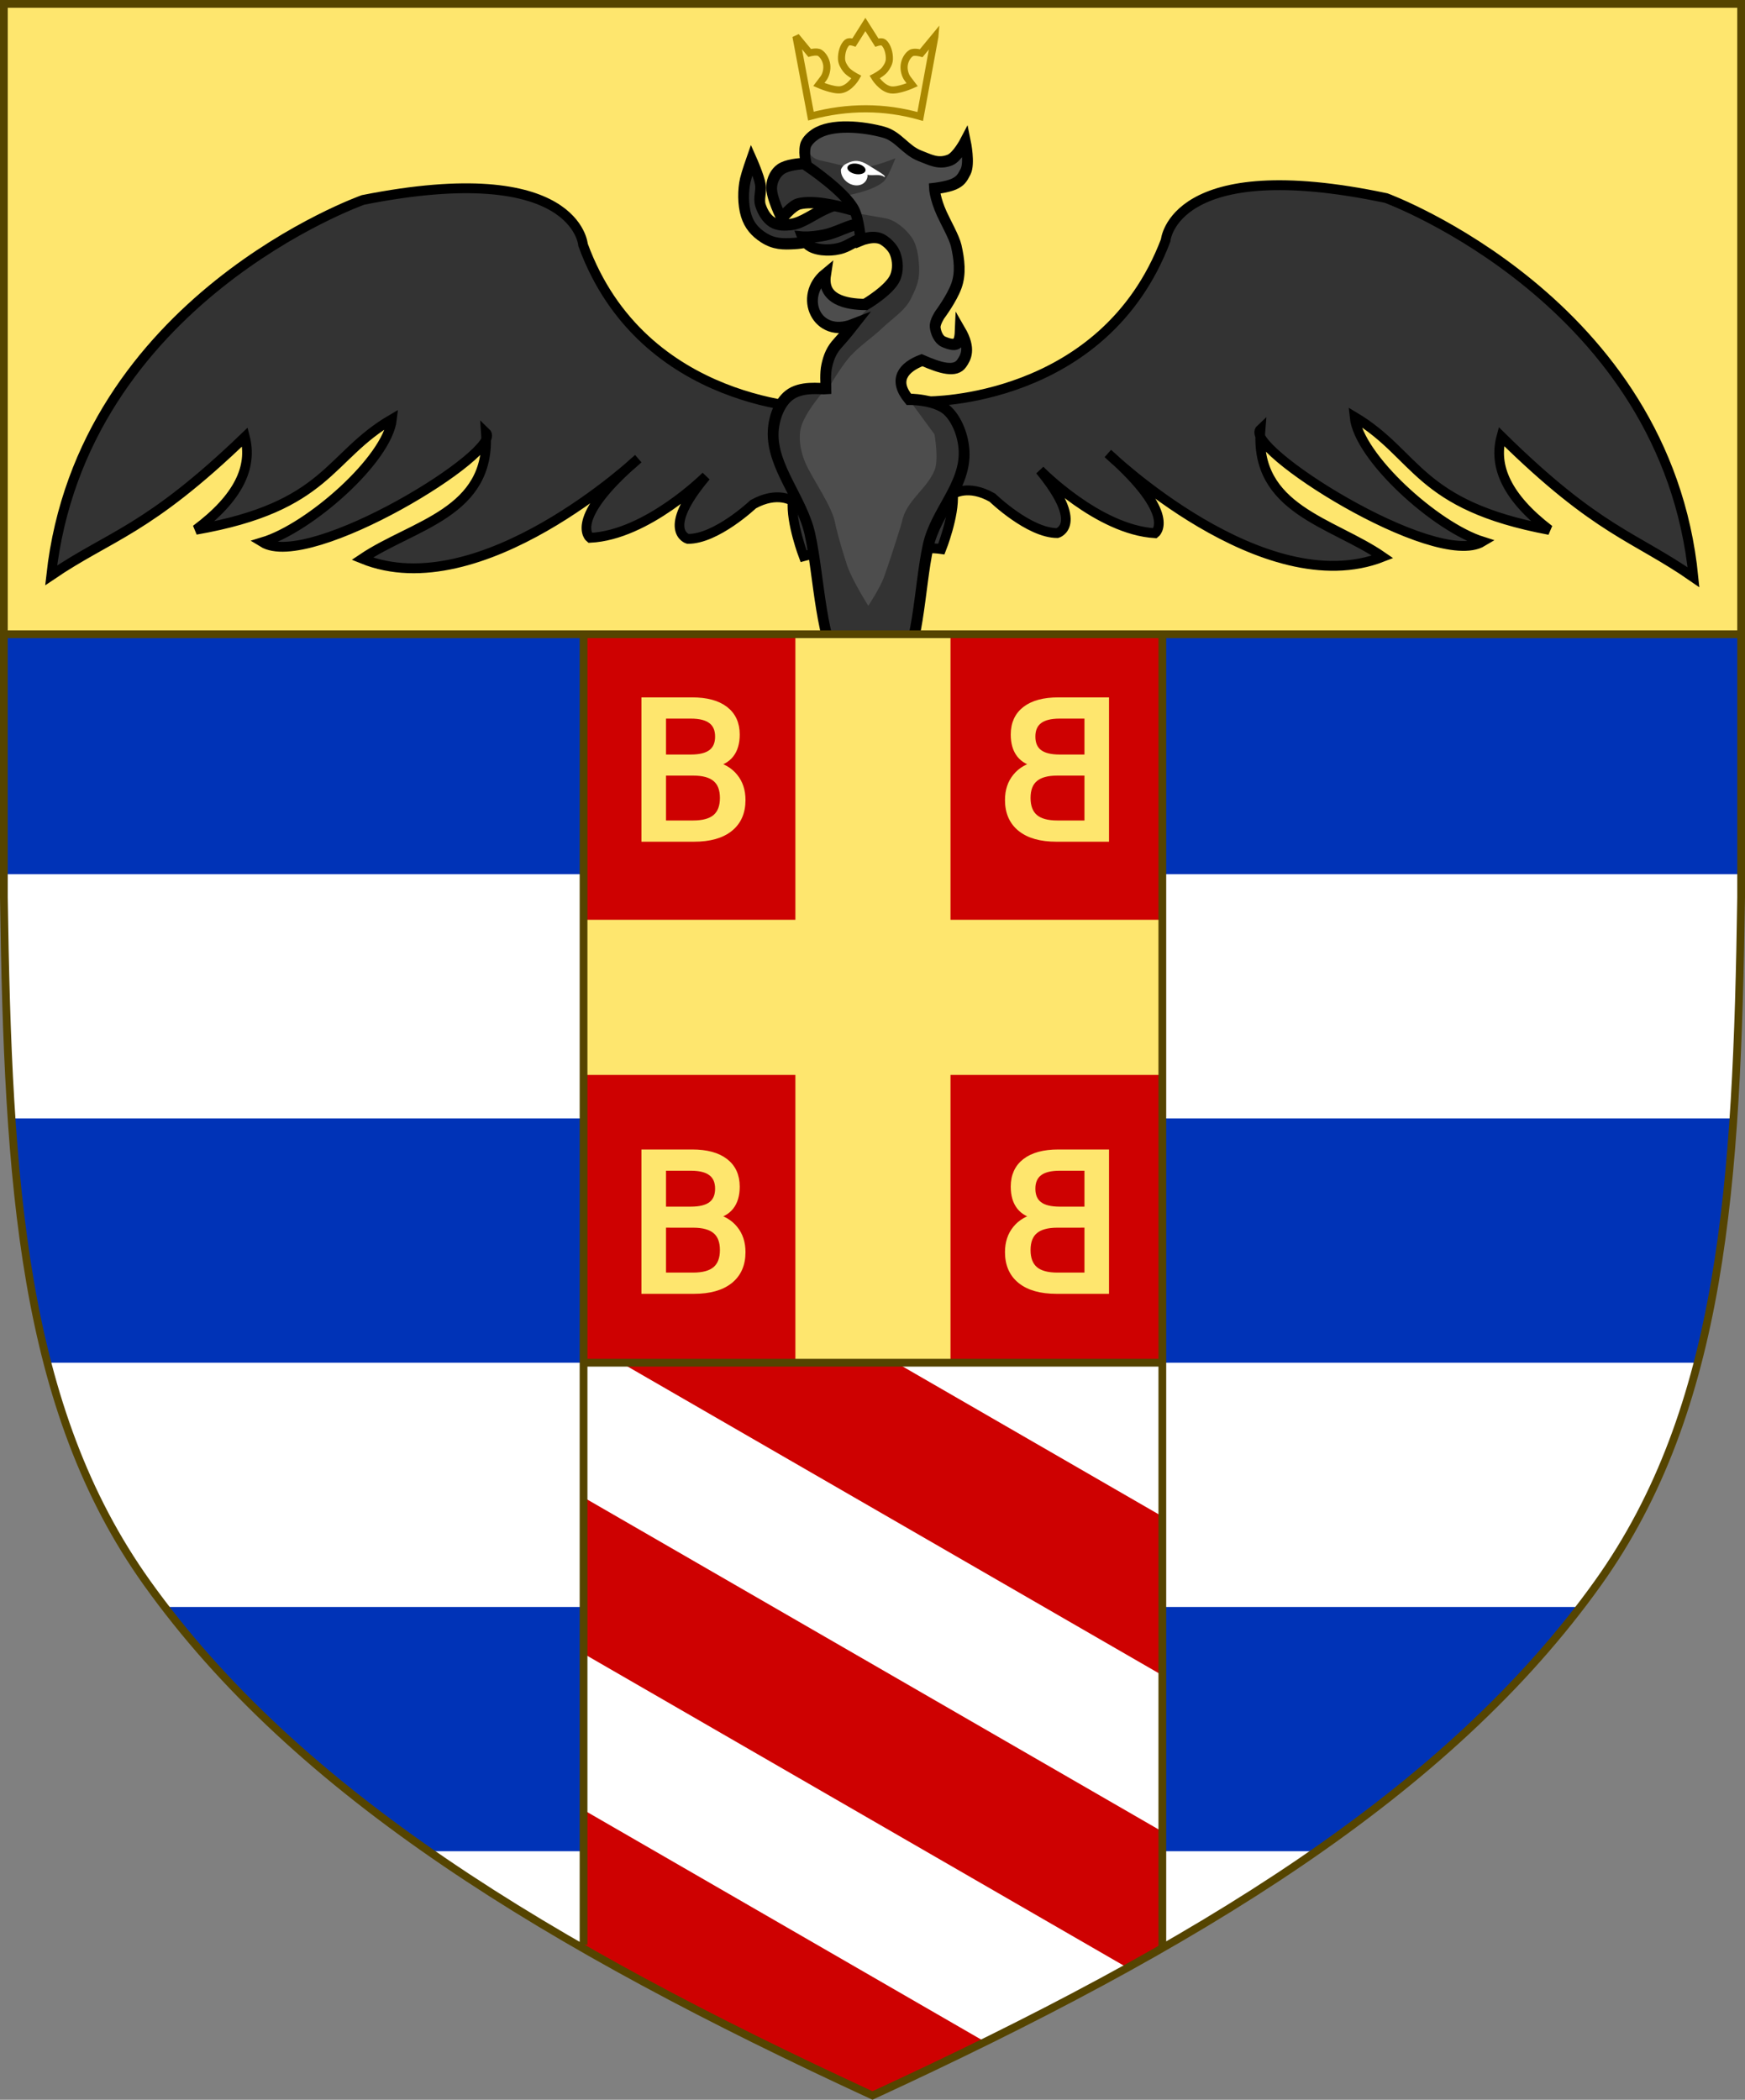
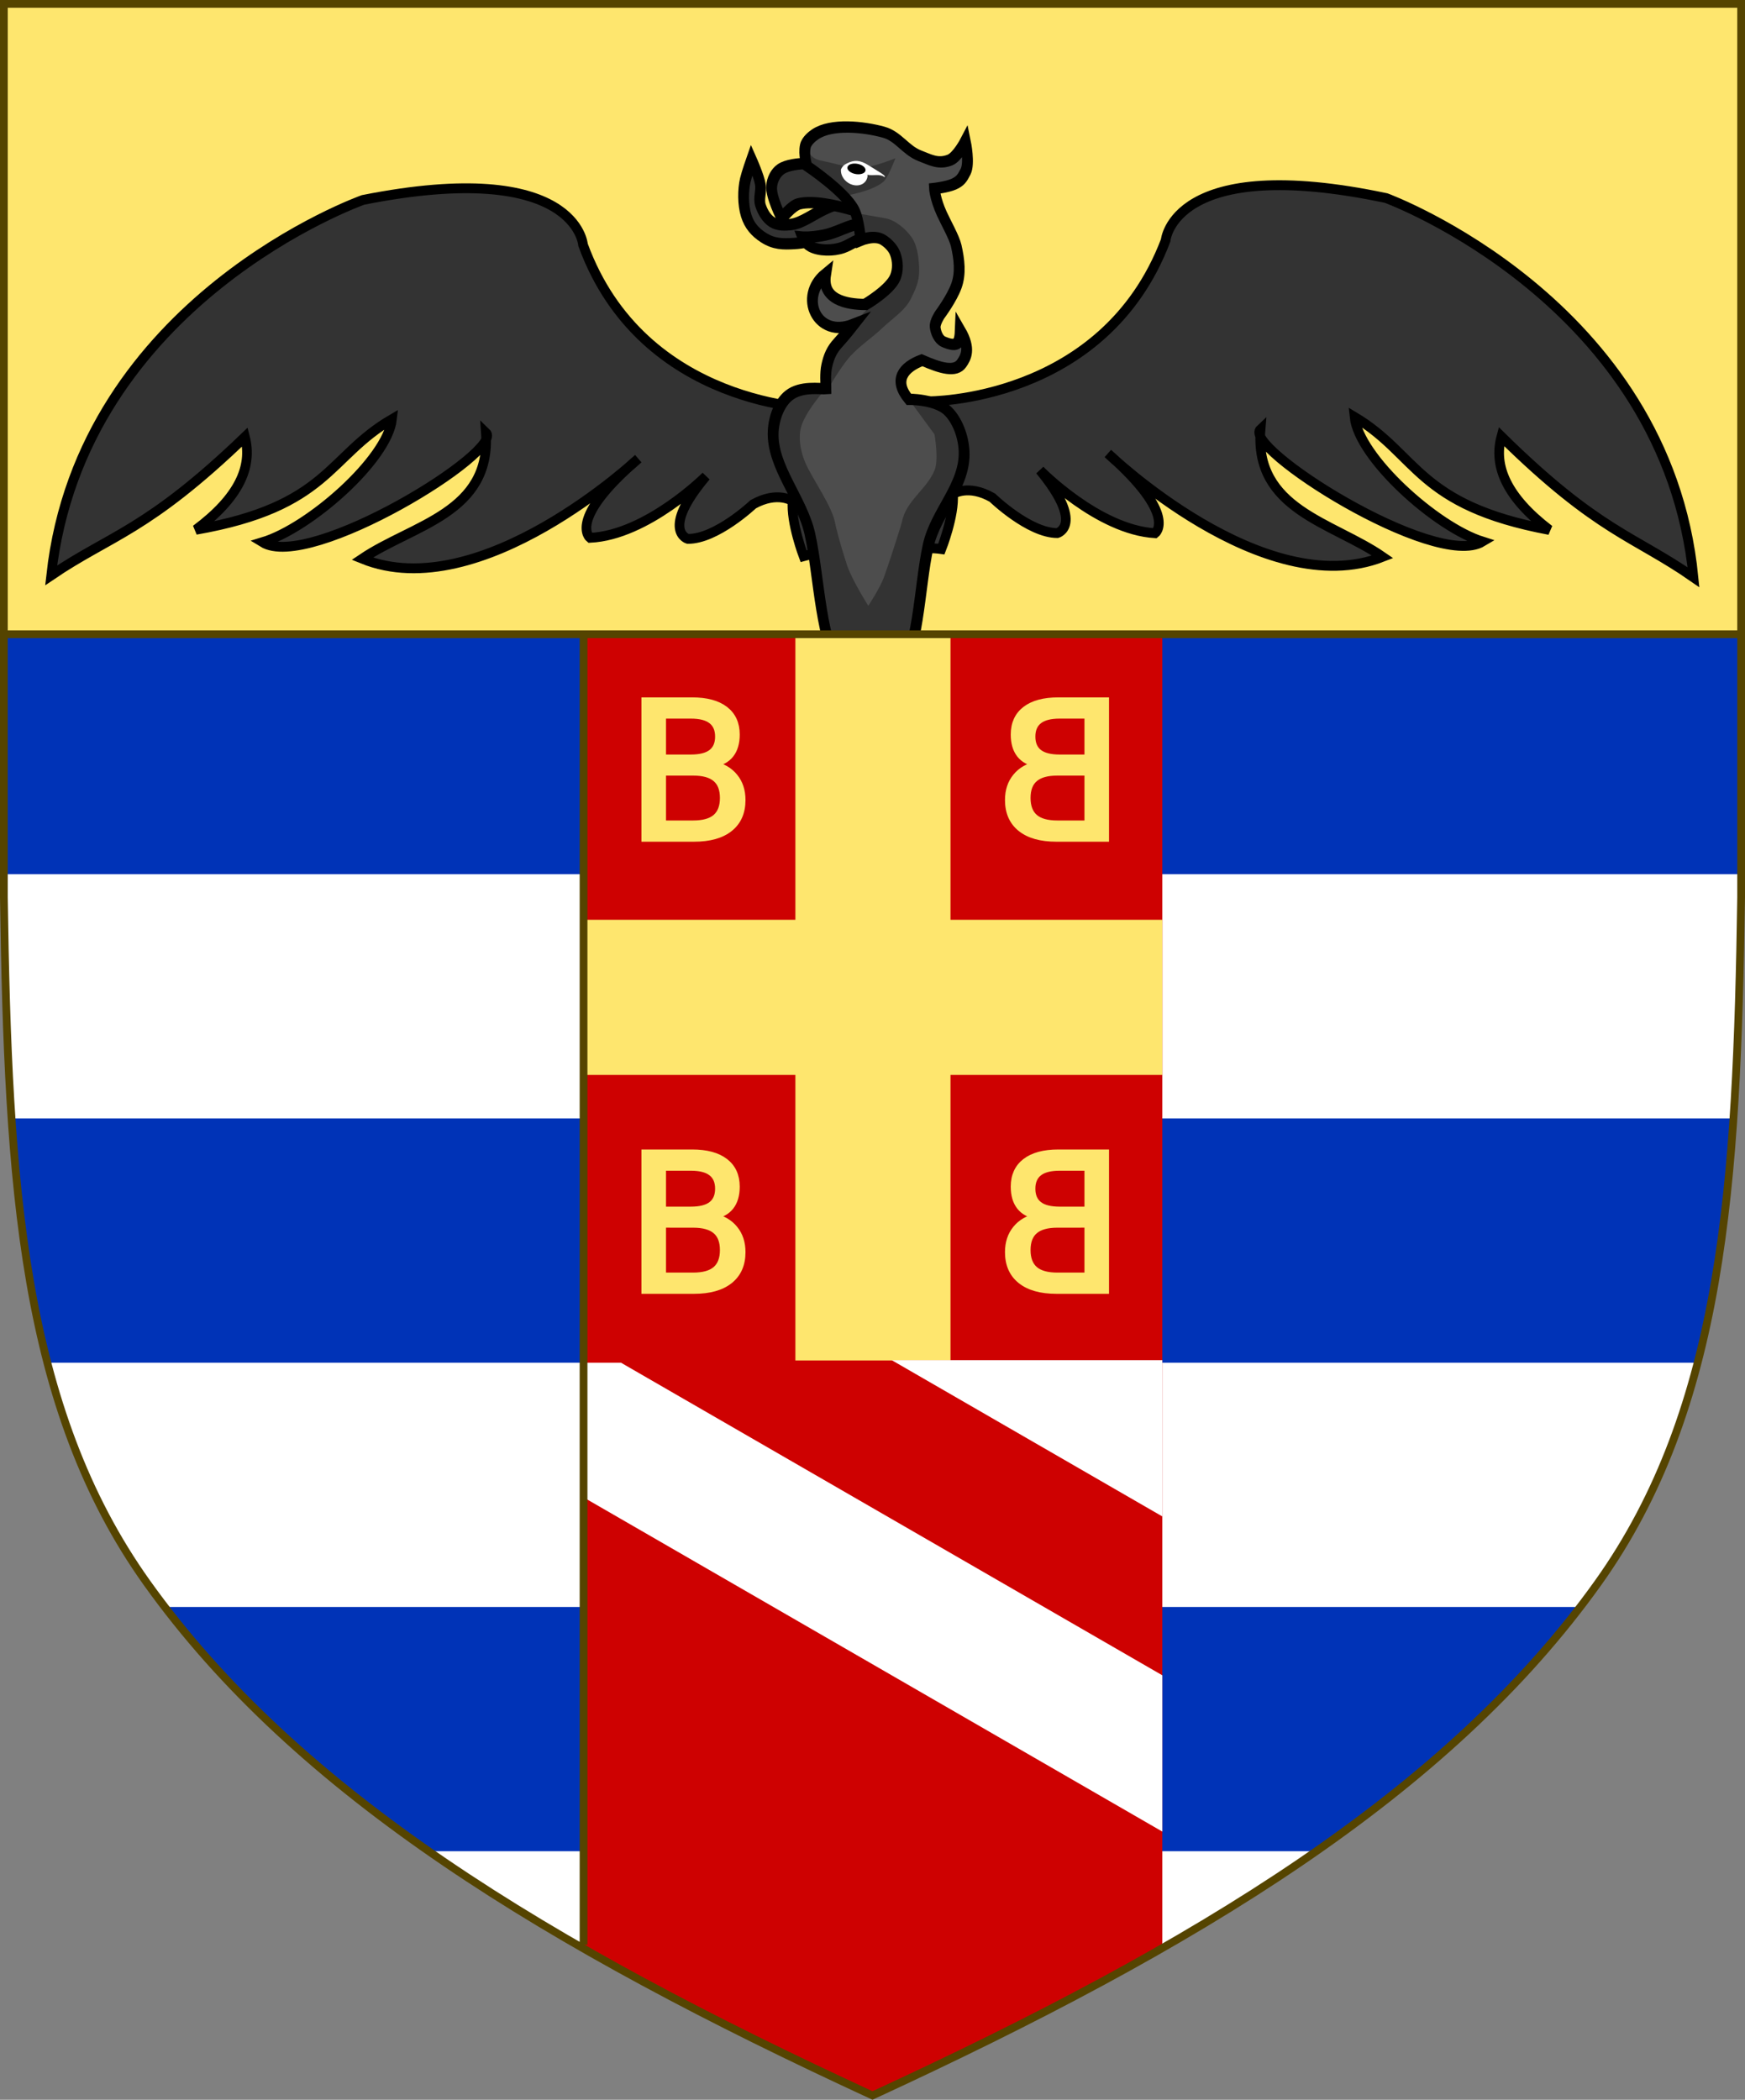
<svg xmlns="http://www.w3.org/2000/svg" xmlns:ns1="http://www.inkscape.org/namespaces/inkscape" xmlns:ns2="http://sodipodi.sourceforge.net/DTD/sodipodi-0.dtd" width="450" height="541.375" id="svg2" version="1.1" ns1:version="1.0.2 (e86c870879, 2021-01-15)" ns2:docname="Arms_of_the_house_of_Catteneo.svg" ns1:export-filename="/Users/Soda/Desktop/UK of the GB and NI.png" ns1:export-xdpi="143.23364" ns1:export-ydpi="143.23364">
  <rect width="100%" height="100%" fill="#808080" stroke="none" />
  <defs id="defs4">
    <rect x="-425.122" y="163.462" width="29.804" height="43.05" id="rect14513" />
  </defs>
  <ns2:namedview id="base" pagecolor="#ffffff" bordercolor="#666666" borderopacity="1.0" ns1:pageopacity="0.0" ns1:pageshadow="2" ns1:zoom="0.5338254" ns1:cx="36.799362" ns1:cy="301.53055" ns1:document-units="px" ns1:current-layer="layer1" showgrid="false" ns1:window-width="1920" ns1:window-height="986" ns1:window-x="-11" ns1:window-y="-11" ns1:window-maximized="1" showguides="true" ns1:guide-bbox="true" ns1:object-nodes="true" ns1:snap-nodes="true" ns1:snap-page="true" ns1:snap-bbox="false" ns1:snap-grids="false" ns1:snap-to-guides="false" fit-margin-top="0" fit-margin-left="0" fit-margin-right="0" fit-margin-bottom="0" ns1:snap-global="false" ns1:measure-start="0,0" ns1:measure-end="0,0" ns1:document-rotation="0" ns1:snap-object-midpoints="true" ns1:snap-others="false" ns1:object-paths="true">
    <ns1:grid type="xygrid" id="grid14322" empspacing="5" visible="true" enabled="true" snapvisiblegridlinesonly="true" originx="0" originy="-0.001" />
  </ns2:namedview>
  <g ns1:label="Layer" ns1:groupmode="layer" id="layer1" transform="translate(588.048,126.626)" style="display:inline">
    <path ns2:nodetypes="scccccscs" d="m -175.953,281.505 c 32.24,-45.131 35.83,-102.85 36.905,-176.814 v -230.318 h -224 -224 v 230.318 c 1.075,73.964 4.664,131.682 36.905,176.814 38.837,54.365 103.537,93.598 187.095,132.143 83.558,-38.545 148.258,-77.777 187.095,-132.143 z" style="display:inline;fill:#fee66e;fill-opacity:1;stroke:none;stroke-width:2;stroke-miterlimit:4;stroke-dasharray:none;stroke-opacity:1" id="path970-5" ns1:connector-curvature="0" />
    <g id="g43778-4" transform="matrix(-1.919,0,0,1.965,-523.491,-2913.924)" style="display:inline;stroke:#aa8800;stroke-width:0.52;stroke-miterlimit:4;stroke-dasharray:none;stroke-opacity:1">
      <g transform="matrix(1.002,0,0,1,-331.283,13.588)" style="display:inline;fill:#e6e6e6;fill-opacity:1;stroke:#aa8800;stroke-width:0.612;stroke-miterlimit:4;stroke-dasharray:none;stroke-opacity:1" id="g10546-2-4-2-4-8-8-6-6">
        <path style="display:inline;fill:#333333;fill-opacity:1;stroke:#000000;stroke-width:1.292;stroke-linecap:butt;stroke-linejoin:miter;stroke-miterlimit:4;stroke-dasharray:none;stroke-opacity:1" d="m 239.758,1457.542 c 0,0 -23.613,0.237 -31.891,-21.114 0,0 -0.977,-11.465 -29.578,-5.552 0,0 -37.558,13.501 -41.214,49.752 7.926,-5.403 12.805,-5.978 25.763,-18.466 1.099,3.936 -0.767,8.007 -6.432,12.254 17.749,-3.249 17.607,-9.849 26.129,-14.826 -0.551,5.303 -10.898,14.428 -17.173,16.36 6.395,3.765 32.411,-12.418 29.773,-14.774 0.898,10.581 -9.616,12.203 -16.375,16.774 15.948,6.12 36.848,-13.556 36.848,-13.556 -9.478,8.139 -6.329,10.454 -6.329,10.454 7.662,-0.44 15.446,-8.267 15.446,-8.267 -6.067,7.22 -2.337,8.25 -2.337,8.25 3.813,4e-4 8.718,-4.648 8.718,-4.648 3.246,-1.819 5.282,-0.477 5.282,-0.477 -0.227,2.793 1.559,7.221 1.559,7.221 2.214,-0.313 6.077,0.161 5.696,-1.273 -1.2,-4.514 4.168,-9.141 -3.885,-18.111 z" id="path43260-6-7-5" ns1:connector-curvature="0" ns2:nodetypes="cccccccccccccccccsc" />
        <path style="display:inline;fill:#333333;fill-opacity:1;stroke:#000000;stroke-width:1.292;stroke-linecap:butt;stroke-linejoin:miter;stroke-miterlimit:4;stroke-dasharray:none;stroke-opacity:1" d="m 254.373,1458.509 c 0,0 23.614,-0.043 31.627,-21.491 0,0 0.835,-11.476 29.507,-5.902 0,0 37.723,13.054 41.827,49.26 -7.992,-5.308 -12.878,-5.826 -25.99,-18.159 -1.05,3.948 0.866,7.998 6.584,12.177 -17.788,-3.039 -17.728,-9.639 -26.311,-14.515 0.617,5.296 11.076,14.297 17.374,16.154 -6.348,3.841 -32.562,-12.033 -29.954,-14.419 -0.767,10.591 9.766,12.088 16.581,16.578 -15.871,6.309 -37.013,-13.118 -37.013,-13.118 9.578,8.026 6.458,10.378 6.458,10.378 -7.667,-0.349 -15.548,-8.083 -15.548,-8.083 6.156,7.148 2.439,8.221 2.439,8.221 -3.813,0.046 -8.775,-4.544 -8.775,-4.544 -3.268,-1.78 -5.287,-0.414 -5.287,-0.414 0.261,2.79 -1.47,7.239 -1.47,7.239 -9.062,-2.262 -8.618,-8.5 -2.051,-19.361 z" id="path43260-6-7-0-6" ns1:connector-curvature="0" ns2:nodetypes="cccccccccccccccccc" />
      </g>
      <g style="display:inline;stroke:#aa8800;stroke-width:0.612;stroke-miterlimit:4;stroke-dasharray:none;stroke-opacity:1" id="g10308-7-44-8-7-7-9-1-2" transform="matrix(1.001,0,0,1,-638.054,187.162)">
        <g style="stroke-width:0.612;stroke-miterlimit:4;stroke-dasharray:none" id="g10294-0-1-5-6-5-2-4-7">
          <g style="stroke-width:0.612;stroke-miterlimit:4;stroke-dasharray:none" id="g10177-3-9-8-1-3-7-5-9">
            <path style="fill:#4d4d4d;fill-opacity:1;stroke:#000000;stroke-width:0.693;stroke-linecap:butt;stroke-linejoin:miter;stroke-miterlimit:4;stroke-dasharray:none;stroke-opacity:1" id="path9994-6-5-5-4-4-9-7-5" transform="translate(-101.538,-168.405)" d="m 669.213,1503.01 c 0,0 8.003,6.402 12.837,7.473 1.78,0.394 4.925,0.415 6.503,-0.498 1.007,-0.582 1.902,-1.374 1.902,-1.374 0,0 1.778,-0.587 2.431,-0.106 0.557,0.41 0.528,2.008 0.528,2.008 0,0 -1.306,0.583 -1.57,1.183 -0.267,0.61 -0.227,1.036 -0.227,1.036 l 3.91,2.114 c 0,0 1.11,0.946 1.057,1.48 -0.067,0.681 -0.839,2.187 -1.585,2.219 -0.742,0.033 -1.451,-1.765 -2.13,-2.066 -0.58,-0.257 -1.886,-0.26 -1.886,-0.26 l -0.077,0.661 c -0.121,1.038 1.011,1.921 1.134,3.038 0.093,0.842 -0.188,1.788 -0.74,2.431 -0.636,0.741 -2.008,1.268 -2.008,1.268 0,0 -1.074,-0.196 -1.268,-1.057 -0.21,-0.935 0.756,-2.231 0,-2.748 0,0 -2.424,-3.057 -4.016,-2.748 -1.122,0.217 -2.642,2.642 -2.642,2.642 0,0 -1.88,0.639 -2.537,0.106 -0.665,-0.54 -0.106,-2.22 -0.106,-2.22 l 1.585,-2.854 c 0,0 -4.115,-1.613 -6.015,-2.724 -2.116,-1.239 -5.928,-4.357 -5.928,-4.357 l -2.748,-5.918 z" ns1:connector-curvature="0" />
-             <path style="fill:#4d4d4d;fill-opacity:1;stroke:#000000;stroke-width:0.612;stroke-linecap:butt;stroke-linejoin:miter;stroke-miterlimit:4;stroke-dasharray:none;stroke-opacity:1" id="path10109-9-5-9-2-4-1-9-8" d="m 589.842,1341.357 c -0.508,-0.479 -0.463,-1.068 -10e-6,-1.591 0.906,-1.022 2.121,-1.477 3.409,-1.023 0.882,0.311 1.25,1.932 1.25,1.932 0,0 -1.236,-0.755 -2.046,-0.568 -0.577,0.133 -0.186,0.7 -0.682,1.023 -0.693,0.451 -1.33,0.794 -1.932,0.227 z" ns1:connector-curvature="0" />
            <path style="display:inline;fill:#4d4d4d;fill-opacity:1;stroke:#000000;stroke-width:0.612;stroke-linecap:butt;stroke-linejoin:miter;stroke-miterlimit:4;stroke-dasharray:none;stroke-opacity:1" id="path10109-8-1-74-7-3-5-2-9-0" d="m 592.861,1347.857 c 0.402,-0.571 0.992,-0.61 1.575,-0.226 1.14,0.752 1.763,1.89 1.496,3.23 -0.182,0.918 -1.735,1.512 -1.735,1.512 0,0 0.572,-1.331 0.272,-2.105 -0.213,-0.552 -0.719,-0.085 -1.109,-0.53 -0.545,-0.622 -0.975,-1.204 -0.499,-1.88 z" ns1:connector-curvature="0" />
            <path style="display:inline;fill:#4d4d4d;fill-opacity:1;stroke:#000000;stroke-width:0.612;stroke-linecap:butt;stroke-linejoin:miter;stroke-miterlimit:4;stroke-dasharray:none;stroke-opacity:1" id="path10109-8-3-4-7-2-2-5-8-1-9" d="m 587.831,1353.032 c 0.611,-0.338 1.159,-0.114 1.515,0.486 0.696,1.175 0.757,2.471 -0.069,3.559 -0.566,0.745 -2.222,0.599 -2.222,0.599 0,0 1.097,-0.946 1.167,-1.774 0.05,-0.59 -0.609,-0.391 -0.765,-0.962 -0.218,-0.798 -0.35,-1.509 0.374,-1.909 z" ns1:connector-curvature="0" />
            <path style="display:inline;fill:#4d4d4d;fill-opacity:1;stroke:#000000;stroke-width:0.612;stroke-linecap:butt;stroke-linejoin:miter;stroke-miterlimit:4;stroke-dasharray:none;stroke-opacity:1" id="path10109-8-3-0-1-3-1-2-1-1-0-5" d="m 579.241,1349.715 c -0.611,-0.338 -1.159,-0.114 -1.515,0.486 -0.696,1.175 -0.757,2.471 0.069,3.559 0.566,0.745 2.222,0.599 2.222,0.599 0,0 -1.097,-0.946 -1.167,-1.774 -0.05,-0.59 0.609,-0.391 0.765,-0.962 0.218,-0.798 0.35,-1.509 -0.374,-1.909 z" ns1:connector-curvature="0" />
          </g>
          <g style="display:inline;stroke-width:0.693;stroke-miterlimit:4;stroke-dasharray:none" id="g10177-7-4-4-9-1-4-50-9-4" transform="matrix(-1,0,0,1,1107.323,0)">
            <path style="fill:#4d4d4d;fill-opacity:1;stroke:#000000;stroke-width:0.693;stroke-linecap:butt;stroke-linejoin:miter;stroke-miterlimit:4;stroke-dasharray:none;stroke-opacity:1" id="path9994-3-6-0-7-6-1-12-5-8" transform="translate(-101.538,-168.405)" d="m 669.213,1503.01 c 0,0 8.003,6.402 12.837,7.473 1.78,0.394 4.925,0.415 6.503,-0.498 1.007,-0.582 1.902,-1.374 1.902,-1.374 0,0 1.778,-0.587 2.431,-0.106 0.557,0.41 0.528,2.008 0.528,2.008 0,0 -1.306,0.583 -1.57,1.183 -0.267,0.61 -0.227,1.036 -0.227,1.036 l 3.91,2.114 c 0,0 1.11,0.946 1.057,1.48 -0.067,0.681 -0.839,2.187 -1.585,2.219 -0.742,0.033 -1.451,-1.765 -2.13,-2.066 -0.58,-0.257 -1.886,-0.26 -1.886,-0.26 l -0.077,0.661 c -0.121,1.038 1.011,1.921 1.134,3.038 0.093,0.842 -0.188,1.788 -0.74,2.431 -0.636,0.741 -2.008,1.268 -2.008,1.268 0,0 -1.074,-0.196 -1.268,-1.057 -0.21,-0.935 0.756,-2.231 0,-2.748 0,0 -2.424,-3.057 -4.016,-2.748 -1.122,0.217 -2.642,2.642 -2.642,2.642 0,0 -1.88,0.639 -2.537,0.106 -0.665,-0.54 -0.106,-2.22 -0.106,-2.22 l 1.585,-2.854 c 0,0 -4.115,-1.613 -6.015,-2.724 -2.116,-1.239 -5.928,-4.357 -5.928,-4.357 l -2.748,-5.918 z" ns1:connector-curvature="0" />
            <path style="fill:#4d4d4d;fill-opacity:1;stroke:#000000;stroke-width:0.693;stroke-linecap:butt;stroke-linejoin:miter;stroke-miterlimit:4;stroke-dasharray:none;stroke-opacity:1" id="path10109-7-1-8-2-8-2-1-1-1" d="m 589.842,1341.357 c -0.508,-0.479 -0.463,-1.068 -10e-6,-1.591 0.906,-1.022 2.121,-1.477 3.409,-1.023 0.882,0.311 1.25,1.932 1.25,1.932 0,0 -1.236,-0.755 -2.046,-0.568 -0.577,0.133 -0.186,0.7 -0.682,1.023 -0.693,0.451 -1.33,0.794 -1.932,0.227 z" ns1:connector-curvature="0" />
            <path style="display:inline;fill:#4d4d4d;fill-opacity:1;stroke:#000000;stroke-width:0.693;stroke-linecap:butt;stroke-linejoin:miter;stroke-miterlimit:4;stroke-dasharray:none;stroke-opacity:1" id="path10109-8-9-0-81-3-5-6-48-0-7" d="m 592.861,1347.857 c 0.402,-0.571 0.992,-0.61 1.575,-0.226 1.14,0.752 1.763,1.89 1.496,3.23 -0.182,0.918 -1.735,1.512 -1.735,1.512 0,0 0.572,-1.331 0.272,-2.105 -0.213,-0.552 -0.719,-0.085 -1.109,-0.53 -0.545,-0.622 -0.975,-1.204 -0.499,-1.88 z" ns1:connector-curvature="0" />
            <path style="display:inline;fill:#4d4d4d;fill-opacity:1;stroke:#000000;stroke-width:0.693;stroke-linecap:butt;stroke-linejoin:miter;stroke-miterlimit:4;stroke-dasharray:none;stroke-opacity:1" id="path10109-8-3-02-2-52-5-7-6-7-9-2" d="m 587.831,1353.032 c 0.611,-0.338 1.159,-0.114 1.515,0.486 0.696,1.175 0.757,2.471 -0.069,3.559 -0.566,0.745 -2.222,0.599 -2.222,0.599 0,0 1.097,-0.946 1.167,-1.774 0.05,-0.59 -0.609,-0.391 -0.765,-0.962 -0.218,-0.798 -0.35,-1.509 0.374,-1.909 z" ns1:connector-curvature="0" />
            <path style="display:inline;fill:#4d4d4d;fill-opacity:1;stroke:#000000;stroke-width:0.693;stroke-linecap:butt;stroke-linejoin:miter;stroke-miterlimit:4;stroke-dasharray:none;stroke-opacity:1" id="path10109-8-3-0-3-4-3-2-6-3-8-7-0" d="m 579.241,1349.715 c -0.611,-0.338 -1.159,-0.114 -1.515,0.486 -0.696,1.175 -0.757,2.471 0.069,3.559 0.566,0.745 2.222,0.599 2.222,0.599 0,0 -1.097,-0.946 -1.167,-1.774 -0.05,-0.59 0.609,-0.391 0.765,-0.962 0.218,-0.798 0.35,-1.509 -0.374,-1.909 z" ns1:connector-curvature="0" />
          </g>
        </g>
        <g style="stroke-width:0.612;stroke-miterlimit:4;stroke-dasharray:none" id="g10252-0-24-7-1-3-1-9-0" transform="translate(0.308)">
          <path style="display:inline;fill:#e94545;fill-opacity:1;stroke:none" id="path9930-3-4-6-9-8-0-2-0-7" d="m 543.102,1323.491 c -2.326,2.377 -3.826,7.367 -6.462,9.563 0,0 -1.836,1.222 -3.102,1.68 -1.944,0.704 -6.203,0 -6.203,0 0,0 2.118,2.365 3.489,3.102 1.335,0.717 2.883,1.278 4.394,1.163 1.077,-0.082 2.972,-1.292 2.972,-1.292 0,0 -0.244,2.861 0.388,4.136 0.823,1.66 2.843,2.455 2.843,2.455 l -0.129,-3.619 c -0.103,-2.889 3.923,-5.129 5.557,-7.237 1.922,-2.48 4.652,-6.72 4.652,-6.72 l -1.422,14.991 c -0.109,1.152 -1.392,2.954 -2.585,3.231 -1.108,0.257 -2.714,-0.905 -2.714,-0.905 0,0 -0.19,2.233 0.646,3.36 0.406,0.547 1.003,1.089 1.68,1.163 1.018,0.111 2.843,-0.775 2.843,-0.775 0,0 -0.848,2.456 -1.809,3.231 -1.262,1.018 -3.031,1.464 -4.652,1.421 -1.512,-0.04 -3.19,-0.487 -4.265,-1.551 -0.262,-0.259 -0.481,-0.678 -0.388,-1.034 0.271,-1.035 2.455,-2.068 2.455,-2.068 0,0 -3.119,-0.722 -4.394,0 -1.093,0.619 -1.575,1.984 -1.422,3.231 0.141,1.149 1.938,2.455 1.938,2.455 l -2.068,1.292 c -2.128,1.33 -4.801,1.721 -6.203,4.265 -0.853,1.547 -1.155,4.096 -0.388,5.686 0.933,1.933 2.255,3.253 4.265,4.006 0.888,0.333 1.92,0.35 2.843,0.129 1.107,-0.264 2.972,-1.68 2.972,-1.68 0,0 -2.515,0.142 -3.489,-0.517 -0.991,-0.671 -1.867,-1.906 -1.809,-3.102 0.064,-1.325 0.628,-2.755 1.809,-3.36 0.959,-0.491 2.972,-0.775 2.972,-0.775 0,0 -0.376,1.506 -0.129,2.197 0.491,1.378 1.652,2.6 2.972,3.231 1.207,0.577 2.843,0.259 2.843,0.259 0,0 -1.636,-1.388 -2.197,-2.714 -0.371,-0.876 0.258,-2.843 0.258,-2.843 0,0 3.155,0 4.135,-0.646 2.045,-1.338 4.782,-5.04 4.782,-5.04 -0.046,0.825 -0.527,2.54 -0.375,4.005 0.177,1.706 0.607,3.386 0.545,4.801 -0.07,1.623 -0.745,2.857 -2.496,2.695 -1.205,-0.111 -2.197,-1.68 -2.197,-1.68 0,0 -0.51,2.284 0.775,3.748 0.661,0.753 1.592,1.01 2.326,0.905 l 1.809,-0.259 c 0,0 -0.406,1.49 0.129,2.714 0.343,0.783 0.789,1.423 1.852,2.585 0.972,-1.179 1.509,-1.801 1.852,-2.585 0.535,-1.224 0.129,-2.714 0.129,-2.714 l 1.809,0.259 c 0.734,0.105 1.665,-0.152 2.326,-0.905 1.285,-1.464 0.775,-3.748 0.775,-3.748 0,0 -0.992,1.569 -2.197,1.68 -1.751,0.162 -2.426,-1.072 -2.496,-2.695 -0.061,-1.415 0.368,-3.095 0.545,-4.801 0.152,-1.465 -0.329,-3.18 -0.375,-4.005 0,0 2.737,3.702 4.782,5.04 0.981,0.646 4.135,0.646 4.135,0.646 0,0 0.629,1.967 0.258,2.843 -0.561,1.326 -2.197,2.714 -2.197,2.714 0,0 1.636,0.318 2.843,-0.259 1.32,-0.631 2.481,-1.852 2.972,-3.231 0.246,-0.691 -0.129,-2.197 -0.129,-2.197 0,0 2.014,0.284 2.972,0.775 1.181,0.605 1.746,2.034 1.809,3.36 0.057,1.196 -0.818,2.431 -1.809,3.102 -0.974,0.659 -3.489,0.517 -3.489,0.517 0,0 1.865,1.416 2.972,1.68 0.923,0.22 1.955,0.204 2.843,-0.129 2.01,-0.753 3.332,-2.073 4.265,-4.006 0.768,-1.591 0.465,-4.139 -0.388,-5.686 -1.402,-2.543 -4.075,-2.935 -6.203,-4.265 l -2.068,-1.292 c 0,0 1.797,-1.307 1.938,-2.455 0.153,-1.246 -0.329,-2.612 -1.422,-3.231 -1.275,-0.722 -4.394,0 -4.394,0 0,0 2.184,1.033 2.455,2.068 0.093,0.356 -0.126,0.775 -0.388,1.034 -1.075,1.064 -2.753,1.511 -4.265,1.551 -1.621,0.042 -3.39,-0.404 -4.652,-1.421 -0.961,-0.775 -1.809,-3.231 -1.809,-3.231 0,0 1.825,0.886 2.843,0.775 0.677,-0.074 1.274,-0.616 1.68,-1.163 0.836,-1.127 0.646,-3.36 0.646,-3.36 0,0 -1.606,1.161 -2.714,0.905 -1.193,-0.276 -2.475,-2.079 -2.585,-3.231 l -1.422,-14.991 c 0,0 2.73,4.24 4.652,6.72 1.634,2.108 5.66,4.348 5.557,7.237 l -0.129,3.619 c 0,0 2.02,-0.795 2.843,-2.455 0.632,-1.274 0.388,-4.136 0.388,-4.136 0,0 1.895,1.21 2.972,1.292 1.511,0.115 3.059,-0.446 4.394,-1.163 1.371,-0.736 3.489,-3.102 3.489,-3.102 0,0 -4.259,0.704 -6.203,0 -1.265,-0.458 -3.102,-1.68 -3.102,-1.68 -2.636,-2.196 -4.136,-7.186 -6.462,-9.563 -2.555,-2.611 -8.142,-6.074 -8.142,-6.074 h -4.22 c -2.909,1.764 -5.609,3.81 -8.142,6.074 z" ns1:connector-curvature="0" />
          <path style="display:inline;fill:#c83737;fill-opacity:1;stroke:none" id="path9930-3-2-2-3-6-6-9-0-7-2-9" d="m 553.337,1368.087 c 0,0 -0.503,-1.695 -0.745,-2.492 -0.774,-2.545 -1.982,-7.73 -1.982,-7.73 -0.152,-1.465 0.329,-3.18 0.375,-4.005 0,0 -2.737,3.702 -4.782,5.04 -0.981,0.646 -4.135,0.646 -4.135,0.646 0,0 -0.629,1.967 -0.258,2.843 0.561,1.326 2.197,2.714 2.197,2.714 0,0 -1.636,0.318 -2.843,-0.259 -1.32,-0.631 -2.481,-1.852 -2.972,-3.231 -0.246,-0.691 0.129,-2.197 0.129,-2.197 0,0 -2.014,0.284 -2.972,0.775 -1.181,0.605 -1.746,2.034 -1.809,3.36 -0.057,1.196 0.818,2.431 1.809,3.102 0.974,0.659 3.489,0.517 3.489,0.517 0,0 -1.865,1.416 -2.972,1.68 -0.923,0.22 -1.955,0.204 -2.843,-0.129 0,0 -1.79,-2.592 -2.045,-4.097 -0.24,-1.423 -0.197,-3.063 0.554,-4.295 0.847,-1.389 2.492,-2.208 4.018,-2.771 2.091,-0.772 5.073,-0.32 7.205,-0.97 2.597,-0.792 4.752,-2.756 6.465,-4.76 0.94,-1.099 0.163,-2.691 0.731,-4.043 0,0 -1.825,0.886 -2.843,0.775 -0.677,-0.074 -1.274,-0.616 -1.68,-1.163 -0.836,-1.127 -0.646,-3.36 -0.646,-3.36 0,0 2.022,2.963 3.13,2.706 0.59,-0.137 1.647,-0.471 2.559,-1.193 0.932,-0.738 1.712,-2.562 1.688,-3.147 -0.219,-5.459 -0.657,-15.684 -0.657,-15.684 0,0 -2.73,4.24 -4.652,6.72 -1.634,2.108 -5.66,4.348 -5.557,7.237 l 0.129,3.619 c 0,0 -2.02,-0.795 -2.843,-2.455 -0.632,-1.274 -0.388,-4.136 -0.388,-4.136 0,0 2.658,-4.897 4.425,-7.027 1.117,-1.347 3.434,-3.432 3.434,-3.432 l -1.291,-5.097 3.399,-2.694 3.067,-2.059 4.224,0.273 3.067,2.059 3.676,2.556 -1.568,5.652 c 0,0 2.316,1.669 3.434,3.016 1.767,2.131 4.425,7.027 4.425,7.027 0,0 0.244,2.861 -0.388,4.136 -0.823,1.66 -2.843,2.455 -2.843,2.455 l 0.129,-3.619 c 0.103,-2.889 -3.923,-5.129 -5.557,-7.237 -1.922,-2.48 -4.652,-6.72 -4.652,-6.72 0,0 -0.438,10.225 -0.657,15.684 -0.023,0.584 0.48,2.27 1.411,3.008 0.912,0.722 2.246,1.195 2.836,1.331 1.108,0.257 3.13,-2.706 3.13,-2.706 0,0 0.19,2.233 -0.646,3.36 -0.406,0.547 -1.003,1.089 -1.68,1.163 -1.018,0.111 -2.843,-0.775 -2.843,-0.775 0.568,1.352 -0.208,2.944 0.731,4.043 1.713,2.004 3.868,3.967 6.465,4.76 2.132,0.65 5.114,0.198 7.205,0.97 1.526,0.564 3.171,1.382 4.018,2.771 0.752,1.232 0.795,2.872 0.554,4.295 -0.254,1.505 -2.045,4.097 -2.045,4.097 -0.888,0.333 -1.92,0.35 -2.843,0.129 -1.107,-0.264 -2.972,-1.68 -2.972,-1.68 0,0 2.515,0.142 3.489,-0.517 0.991,-0.671 1.867,-1.906 1.809,-3.102 -0.064,-1.325 -0.628,-2.755 -1.809,-3.36 -0.959,-0.491 -2.972,-0.775 -2.972,-0.775 0,0 0.376,1.506 0.129,2.197 -0.491,1.378 -1.652,2.6 -2.972,3.231 -1.207,0.577 -2.843,0.259 -2.843,0.259 0,0 1.636,-1.388 2.197,-2.714 0.371,-0.876 -0.258,-2.843 -0.258,-2.843 0,0 -3.155,0 -4.135,-0.646 -2.045,-1.338 -4.782,-5.04 -4.782,-5.04 0.046,0.825 0.527,2.54 0.375,4.005 0,0 -1.208,5.185 -1.982,7.73 -0.242,0.797 -0.745,2.219 -0.745,2.219 z" ns1:connector-curvature="0" />
          <path style="display:inline;fill:#333333;fill-opacity:1;stroke:#000000;stroke-width:1.388;stroke-linecap:butt;stroke-linejoin:miter;stroke-miterlimit:4;stroke-dasharray:none;stroke-opacity:1" id="path9930-3-5-1-6-5-2-8-3-1-0" d="m 543.102,1323.491 c -2.326,2.377 -3.826,7.367 -6.462,9.563 0,0 -1.836,1.222 -3.102,1.68 -1.944,0.704 -6.203,0 -6.203,0 0,0 2.118,2.365 3.489,3.102 1.335,0.717 2.883,1.278 4.394,1.163 1.077,-0.082 2.972,-1.292 2.972,-1.292 0,0 -0.244,2.861 0.388,4.136 0.823,1.66 2.843,2.455 2.843,2.455 l -0.129,-3.619 c -0.103,-2.889 3.923,-5.129 5.557,-7.237 1.922,-2.48 4.652,-6.72 4.652,-6.72 l -1.422,14.991 c -0.109,1.152 -1.392,2.954 -2.585,3.231 -1.108,0.257 -2.714,-0.905 -2.714,-0.905 0,0 -0.19,2.233 0.646,3.36 0.406,0.547 1.003,1.089 1.68,1.163 1.018,0.111 2.843,-0.775 2.843,-0.775 0,0 -0.848,2.456 -1.809,3.231 -1.262,1.018 -3.031,1.464 -4.652,1.421 -1.512,-0.04 -3.19,-0.487 -4.265,-1.551 -0.262,-0.259 -0.481,-0.678 -0.388,-1.034 0.271,-1.035 2.455,-2.068 2.455,-2.068 0,0 -3.119,-0.722 -4.394,0 -1.093,0.619 -1.575,1.984 -1.422,3.231 0.141,1.149 1.938,2.455 1.938,2.455 l -2.068,1.292 c -2.128,1.33 -4.801,1.721 -6.203,4.265 -0.853,1.547 -1.155,4.096 -0.388,5.686 0.933,1.933 2.255,3.253 4.265,4.006 0.888,0.333 1.92,0.35 2.843,0.129 1.107,-0.264 2.972,-1.68 2.972,-1.68 0,0 -2.515,0.142 -3.489,-0.517 -0.991,-0.671 -1.867,-1.906 -1.809,-3.102 0.064,-1.325 0.628,-2.755 1.809,-3.36 0.959,-0.491 2.972,-0.775 2.972,-0.775 0,0 -0.376,1.506 -0.129,2.197 0.491,1.378 1.652,2.6 2.972,3.231 1.207,0.577 2.843,0.259 2.843,0.259 0,0 -1.636,-1.388 -2.197,-2.714 -0.371,-0.876 0.258,-2.843 0.258,-2.843 0,0 3.155,0 4.135,-0.646 2.045,-1.338 4.782,-5.04 4.782,-5.04 -0.046,0.825 -0.527,2.54 -0.375,4.005 0.177,1.706 0.607,3.386 0.545,4.801 -0.07,1.623 -0.745,2.857 -2.496,2.695 -1.205,-0.111 -2.197,-1.68 -2.197,-1.68 0,0 -0.51,2.284 0.775,3.748 0.661,0.753 1.592,1.01 2.326,0.905 l 1.809,-0.259 c 0,0 -0.406,1.49 0.129,2.714 0.343,0.783 0.789,1.423 1.852,2.585 0.972,-1.179 1.509,-1.801 1.852,-2.585 0.535,-1.224 0.129,-2.714 0.129,-2.714 l 1.809,0.259 c 0.734,0.105 1.665,-0.152 2.326,-0.905 1.285,-1.464 0.775,-3.748 0.775,-3.748 0,0 -0.992,1.569 -2.197,1.68 -1.751,0.162 -2.426,-1.072 -2.496,-2.695 -0.061,-1.415 0.368,-3.095 0.545,-4.801 0.152,-1.465 -0.329,-3.18 -0.375,-4.005 0,0 2.737,3.702 4.782,5.04 0.981,0.646 4.135,0.646 4.135,0.646 0,0 0.629,1.967 0.258,2.843 -0.561,1.326 -2.197,2.714 -2.197,2.714 0,0 1.636,0.318 2.843,-0.259 1.32,-0.631 2.481,-1.852 2.972,-3.231 0.246,-0.691 -0.129,-2.197 -0.129,-2.197 0,0 2.014,0.284 2.972,0.775 1.181,0.605 1.746,2.034 1.809,3.36 0.057,1.196 -0.818,2.431 -1.809,3.102 -0.974,0.659 -3.489,0.517 -3.489,0.517 0,0 1.865,1.416 2.972,1.68 0.923,0.22 1.955,0.204 2.843,-0.129 2.01,-0.753 3.332,-2.073 4.265,-4.006 0.768,-1.591 0.465,-4.139 -0.388,-5.686 -1.402,-2.543 -4.075,-2.935 -6.203,-4.265 l -2.068,-1.292 c 0,0 1.797,-1.307 1.938,-2.455 0.153,-1.246 -0.329,-2.612 -1.422,-3.231 -1.275,-0.722 -4.394,0 -4.394,0 0,0 2.184,1.033 2.455,2.068 0.093,0.356 -0.126,0.775 -0.388,1.034 -1.075,1.064 -2.753,1.511 -4.265,1.551 -1.621,0.042 -3.39,-0.404 -4.652,-1.421 -0.961,-0.775 -1.809,-3.231 -1.809,-3.231 0,0 1.825,0.886 2.843,0.775 0.677,-0.074 1.274,-0.616 1.68,-1.163 0.836,-1.127 0.646,-3.36 0.646,-3.36 0,0 -1.606,1.161 -2.714,0.905 -1.193,-0.276 -2.475,-2.079 -2.585,-3.231 l -1.422,-14.991 c 0,0 2.73,4.24 4.652,6.72 1.634,2.108 5.66,4.348 5.557,7.237 l -0.129,3.619 c 0,0 2.02,-0.795 2.843,-2.455 0.632,-1.274 0.388,-4.136 0.388,-4.136 0,0 1.895,1.21 2.972,1.292 1.511,0.115 3.059,-0.446 4.394,-1.163 1.371,-0.736 3.489,-3.102 3.489,-3.102 0,0 -4.259,0.704 -6.203,0 -1.265,-0.458 -3.102,-1.68 -3.102,-1.68 -2.636,-2.196 -4.136,-7.186 -6.462,-9.563 -2.555,-2.611 -8.142,-6.074 -8.142,-6.074 h -4.22 c -2.909,1.764 -5.609,3.81 -8.142,6.074 z" ns1:connector-curvature="0" />
        </g>
      </g>
      <g style="display:inline;stroke:#aa8800;stroke-width:0.519;stroke-miterlimit:4;stroke-dasharray:none;stroke-opacity:1" id="g10095-7-0-8-9-3-7-7-8-3" transform="matrix(-1.051,0.101,-0.005,1.07,505.204,27.965)">
        <path style="fill:#333333;fill-opacity:1;stroke:#000000;stroke-width:1.384;stroke-linecap:butt;stroke-linejoin:miter;stroke-miterlimit:4;stroke-dasharray:none;stroke-opacity:1" id="path9996-9-4-35-5-8-5-4-0-1" transform="translate(-101.538,-168.405)" d="m 657.187,1442.064 c 0,0 -7.516,3.784 -11.504,4.383 -1.476,0.221 -2.605,0.329 -3.926,-0.365 -1.077,-0.567 -1.806,-1.31 -2.191,-2.465 -0.423,-1.27 -0.409,-3.082 -0.091,-4.383 0.204,-0.833 0.822,-2.556 0.822,-2.556 0,0 0.91,1.898 1.096,2.922 0.152,0.839 -0.273,1.749 0,2.556 0.257,0.761 0.748,1.547 1.461,1.917 0.703,0.365 1.597,0.246 2.374,0.091 1.551,-0.309 2.966,-1.644 4.834,-2.563 2.604,-1.282 5.483,-2.184 5.483,-2.184 l 1.643,2.648 z" ns1:connector-curvature="0" />
        <path style="fill:#333333;fill-opacity:1;stroke:#000000;stroke-width:1.384;stroke-linecap:butt;stroke-linejoin:miter;stroke-miterlimit:4;stroke-dasharray:none;stroke-opacity:1" id="path9990-4-93-73-4-1-8-1-1-9" transform="translate(-101.538,-168.405)" d="m 656.187,1439.193 -6.341,-2.909 c 0,0 -4.233,0.01 -5.819,1.194 -0.677,0.506 -1.123,1.395 -1.194,2.238 -0.112,1.332 1.268,3.805 1.268,3.805 0,0 1.283,-1.705 2.238,-2.014 3.592,-1.165 11.265,1.194 11.265,1.194 0,0 -2.733,0.329 -4.062,0.687 -1.063,0.287 -2.579,1.26 -3.958,1.651 -1.815,0.515 -2.846,0.513 -2.846,0.513 0,0 0.291,0.738 1.019,1.052 1.023,0.442 2.851,0.304 4.122,-0.249 1.056,-0.459 1.558,-1.016 2.45,-1.261 2.951,-0.811 6.688,-4.021 6.688,-4.021 z" ns1:connector-curvature="0" />
        <path style="display:inline;fill:#4d4d4d;fill-opacity:1;stroke:none;stroke-width:1.384;stroke-miterlimit:4;stroke-dasharray:none" id="path9904-7-7-11-5-3-6-9-1-0-5" d="m 558.721,1295.768 c -2.043,-2.151 -0.684,-3.875 1.711,-4.966 2.4,0.789 4.252,1.111 5.065,-0.078 0.541,-0.791 1.209,-1.936 -0.149,-4.07 -0.074,1.616 -0.316,2.211 -2.141,1.64 -0.635,-0.199 -1.008,-1.026 -1.075,-1.69 -0.058,-0.573 0.567,-1.553 0.615,-1.613 0,0 1.537,-2.108 2.131,-3.734 0.58,-1.588 0.382,-3.272 -0.01,-4.916 -0.23,-0.968 -1.307,-2.7 -1.823,-3.748 -0.874,-1.778 -0.923,-2.992 -0.923,-2.992 0,0 1.595,-0.322 2.458,-0.768 0.846,-0.438 1.106,-0.84 1.536,-1.69 0.556,-1.096 0,-3.687 0,-3.687 0,0 -1.044,2.004 -1.997,2.458 -1.48,0.704 -2.508,0.212 -3.841,-0.154 -1.838,-0.504 -2.73,-2.137 -4.609,-2.458 -2.574,-0.44 -6.651,-0.469 -8.757,1.075 -0.356,0.261 -1.119,0.895 -1.28,1.583 -0.266,1.133 0.205,2.412 0.205,2.412 0,0 4.835,2.667 5.992,4.763 0.619,1.121 0.822,3.679 0.822,3.679 0,0 1.758,-0.869 2.866,-0.298 0.644,0.331 1.259,0.867 1.536,1.536 0.372,0.899 0.382,2.024 0,2.919 -0.696,1.633 -3.841,3.687 -3.841,3.687 -2.427,0.209 -5.589,-0.05 -5.07,-3.226 -3.527,3.104 -1.159,8.031 3.534,5.838 0,0 -1.112,1.458 -1.997,2.458 -0.789,0.892 -1.177,1.774 -1.439,2.936 -0.226,0.999 -0.121,2.2 -0.121,2.799 -0.646,0.115 -3.164,-0.069 -4.739,1.281 -1.208,1.035 -1.934,2.899 -2.029,4.616 -0.238,4.313 3.661,7.863 4.64,12.143 1.227,5.359 1.207,13.204 4.286,17.246 l 3.275,4.616 3.275,-4.616 c 3.079,-4.042 3.06,-11.887 4.286,-17.246 0.98,-4.28 4.878,-7.83 4.64,-12.143 -0.095,-1.717 -0.821,-3.581 -2.029,-4.616 -1.575,-1.35 -5.002,-0.974 -5.002,-0.974 z" ns1:connector-curvature="0" />
        <path style="display:inline;fill:#333333;fill-opacity:1;stroke:none;stroke-width:1.384;stroke-miterlimit:4;stroke-dasharray:none" id="path9904-7-8-0-0-99-9-1-9-6-6-0-3" d="m 548.117,1295.461 c -0.646,0.115 -3.164,-0.069 -4.739,1.281 -1.208,1.035 -1.934,2.899 -2.029,4.616 -0.238,4.313 3.661,7.863 4.64,12.143 1.227,5.359 1.207,13.204 4.286,17.246 l 3.275,4.616 3.275,-4.616 c 3.079,-4.042 3.06,-11.887 4.286,-17.246 0.98,-4.28 4.878,-7.83 4.64,-12.143 -0.095,-1.717 -0.821,-3.581 -2.029,-4.616 -1.575,-1.35 -5.002,-0.974 -5.002,-0.974 l 3.264,3.985 c 0,0 0.547,3.018 0,4.367 -0.997,2.459 -3.686,4.116 -4.2,6.719 0,0 -0.974,3.245 -2.352,7.055 -0.477,1.319 -2.016,3.696 -2.016,3.696 0,0 -2.094,-2.998 -2.688,-4.703 -1.1,-3.156 -1.512,-5.04 -1.512,-5.04 -0.287,-1.88 -2.866,-5.175 -3.696,-6.887 -0.618,-1.276 -0.949,-2.809 -0.672,-4.199 0.406,-2.035 3.266,-5.3 3.266,-5.3 z" ns1:connector-curvature="0" />
        <path style="fill:#333333;fill-opacity:1;stroke:none" id="path10042-11-5-7-2-8-4-4-7-3" transform="translate(-101.538,-168.405)" d="m 654.387,1444.938 2.962,-0.269 1.212,1.616 0.404,2.558 -1.75,2.424 -4.309,4.578 -2.289,2.962 -0.808,2.424 v 2.828 c 0,0 1.79,-3.104 2.962,-4.443 1.299,-1.484 2.786,-2.504 4.174,-3.905 1.209,-1.221 2.876,-2.363 3.635,-3.905 0.587,-1.192 1.063,-2.172 1.077,-3.501 0.013,-1.232 -0.177,-3.073 -0.943,-4.039 -0.761,-0.961 -2.061,-1.923 -3.366,-2.02 l -3.635,-0.269 z" ns1:connector-curvature="0" />
        <path style="fill:#333333;fill-opacity:1;stroke:none" id="path10044-5-5-9-3-0-6-5-5-7" transform="translate(-101.538,-168.405)" d="m 647.384,1434.055 c 0.214,2.159 1.576,1.781 3.507,2.104 1.357,0.227 2.776,0.25 4.13,0 1.285,-0.238 3.662,-1.403 3.662,-1.403 0,0 -0.94,2.474 -1.558,3.039 -1.518,1.388 -5.221,2.26 -5.221,2.26 l -4.753,-3.584 -0.156,-1.558 z" ns1:connector-curvature="0" />
        <path style="display:inline;fill:none;stroke:#000000;stroke-width:1.384;stroke-linecap:butt;stroke-linejoin:miter;stroke-miterlimit:4;stroke-dasharray:none;stroke-opacity:1" id="path9904-7-8-2-5-1-3-1-7-3-0-3" d="m 558.721,1295.768 c -2.043,-2.151 -0.684,-3.875 1.711,-4.966 2.4,0.789 4.252,1.111 5.065,-0.078 0.541,-0.791 1.209,-1.936 -0.149,-4.07 -0.074,1.616 -0.316,2.211 -2.141,1.64 -0.635,-0.199 -1.008,-1.026 -1.075,-1.69 -0.058,-0.573 0.567,-1.553 0.615,-1.613 0,0 1.537,-2.108 2.131,-3.734 0.58,-1.588 0.382,-3.272 -0.01,-4.916 -0.23,-0.968 -1.307,-2.7 -1.823,-3.748 -0.874,-1.778 -0.923,-2.992 -0.923,-2.992 0,0 1.595,-0.322 2.458,-0.768 0.846,-0.438 1.106,-0.84 1.536,-1.69 0.556,-1.096 0,-3.687 0,-3.687 0,0 -1.044,2.004 -1.997,2.458 -1.48,0.704 -2.508,0.212 -3.841,-0.154 -1.838,-0.504 -2.73,-2.137 -4.609,-2.458 -2.574,-0.44 -6.651,-0.469 -8.757,1.075 -0.356,0.261 -1.119,0.895 -1.28,1.583 -0.266,1.133 0.205,2.412 0.205,2.412 0,0 4.835,2.667 5.992,4.763 0.619,1.121 0.822,3.679 0.822,3.679 0,0 1.758,-0.869 2.866,-0.298 0.644,0.331 1.259,0.867 1.536,1.536 0.372,0.899 0.382,2.024 0,2.919 -0.696,1.633 -3.841,3.687 -3.841,3.687 -2.427,0.209 -5.589,-0.05 -5.07,-3.226 -3.527,3.104 -1.159,8.031 3.534,5.838 0,0 -1.112,1.458 -1.997,2.458 -0.789,0.892 -1.177,1.774 -1.439,2.936 -0.226,0.999 -0.121,2.2 -0.121,2.799 -0.646,0.115 -3.164,-0.069 -4.739,1.281 -1.208,1.035 -1.934,2.899 -2.029,4.616 -0.238,4.313 3.661,7.863 4.64,12.143 1.227,5.359 1.207,13.204 4.286,17.246 l 3.275,4.616 3.275,-4.616 c 3.079,-4.042 3.06,-11.887 4.286,-17.246 0.98,-4.28 4.878,-7.83 4.64,-12.143 -0.095,-1.717 -0.821,-3.581 -2.029,-4.616 -1.575,-1.35 -5.002,-0.974 -5.002,-0.974 z" ns1:connector-curvature="0" />
        <g style="stroke-width:0.675;stroke-miterlimit:4;stroke-dasharray:none" id="g10090-2-60-0-4-3-23-9-9-3" transform="matrix(0.707,-0.281,0.284,0.721,-80.29,538.124)">
          <path style="display:inline;fill:#ffffff;fill-opacity:1;stroke:none" id="path7917-9-5-3-6-2-2-5-3-1-9-5-7-3-2" d="m 419.261,1176.226 c -0.526,0.986 -0.052,2.247 1.023,2.856 1.075,0.608 2.364,0.345 2.89,-0.641 0.031,-0.058 0.008,-0.129 0.032,-0.189 0.889,0.46 2.103,0.375 2.676,1.163 0.309,-0.209 -0.519,-0.938 -1.89,-2.482 -1.092,-1.23 -2.04,-1.482 -3.331,-1.311 -0.554,0.073 -0.876,0.144 -1.4,0.605 l -3e-5,10e-5 z" ns1:connector-curvature="0" />
          <path style="display:inline;fill:#000000;fill-opacity:1;stroke:none" id="path7922-2-7-6-7-4-4-94-8-1-3-7-4-9-3" transform="matrix(3.807,1.843,-1.095,1.681,278.884,-655.203)" d="m 267.223,797.298 a 0.358,0.418 0 1 1 -0.716,0 0.358,0.418 0 1 1 0.716,0 z" ns1:connector-curvature="0" />
        </g>
      </g>
    </g>
-     <path style="display:inline;fill:#fee46e;fill-opacity:1;stroke:#aa8800;stroke-width:1.835;stroke-linecap:butt;stroke-linejoin:miter;stroke-miterlimit:4;stroke-dasharray:none;stroke-opacity:1" id="path99721-1-9-1-9-2-1-9-4-2" d="m -346.968,-117.171 -3.513,4.256 c 0,0 -1.855,-0.526 -2.641,-8.3e-4 -0.874,0.575 -1.6,1.822 -1.754,3.098 -0.147,1.21 0.23,2.624 0.888,3.494 l 1.177,1.555 c 0,0 -3.597,1.608 -5.515,1.316 -2.408,-0.366 -4.175,-3.285 -4.175,-3.285 0,0 1.923,-0.998 2.637,-1.931 0.559,-0.731 1.134,-1.67 1.168,-2.711 0.05,-1.561 -0.481,-3.423 -1.477,-4.272 -0.494,-0.422 -1.761,-6.5e-4 -1.761,-6.5e-4 l -2.95,-4.664 -2.931,4.646 c 0,0 -1.268,-0.424 -1.761,-4.2e-4 -0.992,0.843 -1.516,2.702 -1.458,4.262 0.039,1.041 0.617,1.985 1.18,2.719 0.718,0.938 2.646,1.948 2.646,1.948 0,0 -1.637,2.907 -4.043,3.26 -1.917,0.281 -5.638,-1.351 -5.638,-1.351 l 1.171,-1.548 c 0.655,-0.865 1.024,-2.277 0.873,-3.488 -0.159,-1.277 -0.891,-2.527 -1.768,-3.109 -0.789,-0.523 -2.641,-6.3e-4 -2.641,-6.3e-4 l -3.531,-4.278 3.859,20.57 c 9.498,-2.522 18.896,-2.551 28.186,0.088 l 3.772,-20.547 z" ns1:connector-curvature="0" />
    <path id="path970" style="display:inline;fill:#0033b7;fill-opacity:1;stroke:none;stroke-width:2;stroke-miterlimit:4;stroke-dasharray:none;stroke-opacity:1" d="M 1,1 V 231.318 C 2.075,305.282 5.664,363 37.904,408.131 76.741,462.496 141.442,501.729 225,540.273 308.558,501.729 373.259,462.496 412.096,408.131 444.336,363 447.925,305.282 449,231.318 V 1 h -0.006 V 163.523 H 1.232 C 1.087,144.29 1.011,135.156 1.006,115.922 0.997,77.614 1.276,39.306 1.865,1 Z" transform="translate(-588.048,-126.626)" />
    <g id="g14127">
      <path id="rect13991-7" style="display:inline;fill:#ffffff;fill-opacity:1;stroke:none;stroke-width:1.897;stroke-linecap:round;stroke-linejoin:bevel;paint-order:markers fill stroke" d="m -588.048,98.772 h 448.767 l -1.744,62.975 h -444.047 z" ns2:nodetypes="ccccc" />
      <path id="rect13991-7-5-5" style="display:inline;fill:#ffffff;fill-opacity:1;stroke:none;stroke-width:1.897;stroke-linecap:round;stroke-linejoin:bevel;paint-order:markers fill stroke" d="m -575.838,224.722 h 425.578 c -5.449,23.083 -15.856,43.933 -30.278,62.975 h -365.021 c -16.061,-20.285 -24.508,-41.471 -30.278,-62.975 z" ns2:nodetypes="ccccc" />
      <path id="rect13991-7-5-5-0-8" style="display:inline;fill:#ffffff;fill-opacity:1;stroke:none;stroke-width:1.897;stroke-linecap:round;stroke-linejoin:bevel;paint-order:markers fill stroke" d="m -477.485,350.673 h 228.872 c -34.505,25.2 -75.265,43.169 -114.436,62.975 -41.119,-18.92 -80.219,-39.246 -114.436,-62.975 z" ns2:nodetypes="cccc" />
    </g>
    <path id="rect14129-7" style="display:inline;fill:#ce0101;fill-opacity:1;stroke:none;stroke-width:3.029;stroke-linecap:round;stroke-linejoin:bevel;paint-order:markers fill stroke" d="m 150.486,163.524 v 337.888 c 22.972,13.199 48.171,25.829 75.385,38.383 26.615,-12.277 51.307,-24.626 73.869,-37.51 V 163.524 Z" ns2:nodetypes="cccccc" transform="translate(-588.048,-126.626)" />
    <path id="rect14217-0" style="display:inline;fill:#fee66e;fill-opacity:1;stroke:none;stroke-width:0.984;stroke-linecap:round;stroke-linejoin:bevel;paint-order:markers fill stroke" d="m 205.113,163.523 v 73.623 h -54.627 v 40 h 54.627 v 73.623 h 40 v -73.623 h 54.627 v -40 h -54.627 v -73.623 z" transform="translate(-588.048,-126.626)" />
    <g id="g14480">
      <path style="fill:#ffffff;fill-opacity:1;stroke:none;stroke-width:1px;stroke-linecap:butt;stroke-linejoin:miter;stroke-opacity:1" d="m -358.104,224.06 69.796,40.297 v -40.297 z" id="path14272" />
      <path id="path14272-5" style="display:inline;fill:#ffffff;fill-opacity:1;stroke:none;stroke-width:1px;stroke-linecap:butt;stroke-linejoin:miter;stroke-opacity:1" d="m 150.486,351.35 v 34.717 l 9.662,5.578 69.795,40.297 69.797,40.297 v -40.297 l -69.797,-40.297 -69.795,-40.295 z" transform="translate(-588.048,-126.626)" />
-       <path id="path14272-5-3-1" style="display:inline;fill:#ffffff;fill-opacity:1;stroke:none;stroke-width:1px;stroke-linecap:butt;stroke-linejoin:miter;stroke-opacity:1" d="m 150.486,426.363 v 40.297 l 42.557,24.57 60.945,35.186 c 12.769,-6.279 25.028,-12.62 36.744,-19.082 l -27.895,-16.104 -69.795,-40.297 z" transform="translate(-588.048,-126.626)" />
    </g>
    <g id="g14269">
      <path ns1:connector-curvature="0" id="path968-9" style="display:inline;fill:none;fill-opacity:1;stroke:#554400;stroke-width:2;stroke-miterlimit:4;stroke-dasharray:none;stroke-opacity:1" d="m -175.953,281.505 c 32.24,-45.131 35.83,-102.85 36.905,-176.814 v -230.318 h -224 -224 v 230.318 c 1.075,73.964 4.664,131.682 36.905,176.814 38.837,54.365 103.537,93.598 187.095,132.143 83.558,-38.545 148.258,-77.777 187.095,-132.143 z" ns2:nodetypes="scccccscs" />
      <path style="fill:none;fill-opacity:1;stroke:#554400;stroke-width:2;stroke-linecap:butt;stroke-linejoin:miter;stroke-miterlimit:4;stroke-dasharray:none;stroke-opacity:1" d="m -586.816,36.898 h 447.762" id="path14259" />
      <path style="fill:none;fill-opacity:1;stroke:#554400;stroke-width:2;stroke-linecap:butt;stroke-linejoin:miter;stroke-miterlimit:4;stroke-dasharray:none;stroke-opacity:1" d="m -437.562,36.898 v 337.888" id="path14261" />
-       <path style="fill:none;fill-opacity:1;stroke:#554400;stroke-width:2;stroke-linecap:butt;stroke-linejoin:miter;stroke-miterlimit:4;stroke-dasharray:none;stroke-opacity:1" d="M -288.308,36.898 V 375.659" id="path14263" />
-       <path style="display:inline;fill:none;fill-opacity:1;stroke:#554400;stroke-width:2;stroke-linecap:butt;stroke-linejoin:miter;stroke-miterlimit:4;stroke-dasharray:none;stroke-opacity:1" d="m -437.562,224.723 h 149.254" id="path14259-4" ns2:nodetypes="cc" />
    </g>
    <g aria-label="B" id="text14511" style="font-style:normal;font-variant:normal;font-weight:normal;font-stretch:normal;font-size:9px;line-height:27px;font-family:sans-serif;-inkscape-font-specification:'sans-serif, Normal';font-variant-ligatures:normal;font-variant-caps:normal;font-variant-numeric:normal;font-variant-east-asian:normal;text-align:center;text-anchor:middle;white-space:pre;shape-inside:url(#rect14513);fill:#fee66e;fill-opacity:1;stroke:none;stroke-opacity:1" transform="matrix(5.442,0,0,5.442,1822.537,-769.544)">
      <path d="m -411.537,176.166 v 2.404 h 1.424 q 0.716,0 1.059,-0.294 0.347,-0.299 0.347,-0.91 0,-0.615 -0.347,-0.905 -0.343,-0.294 -1.059,-0.294 z m 0,-2.698 v 1.978 h 1.314 q 0.65,0 0.967,-0.242 0.321,-0.246 0.321,-0.747 0,-0.497 -0.321,-0.743 -0.316,-0.246 -0.967,-0.246 z m -0.888,-0.73 h 2.268 q 1.015,0 1.564,0.422 0.549,0.422 0.549,1.2 0,0.602 -0.281,0.958 -0.281,0.356 -0.826,0.444 0.655,0.141 1.015,0.589 0.365,0.444 0.365,1.112 0,0.879 -0.598,1.358 -0.598,0.479 -1.701,0.479 h -2.355 z" style="font-style:normal;font-variant:normal;font-weight:normal;font-stretch:normal;font-size:9px;font-family:sans-serif;-inkscape-font-specification:'sans-serif, Normal';font-variant-ligatures:normal;font-variant-caps:normal;font-variant-numeric:normal;font-variant-east-asian:normal;fill:#fee66e;fill-opacity:1;stroke:#fee66e;stroke-width:0.276;stroke-miterlimit:4;stroke-dasharray:none;stroke-opacity:1" id="path14517" />
    </g>
    <g aria-label="B" id="text14511-1" style="font-style:normal;font-variant:normal;font-weight:normal;font-stretch:normal;font-size:9px;line-height:27px;font-family:sans-serif;-inkscape-font-specification:'sans-serif, Normal';font-variant-ligatures:normal;font-variant-caps:normal;font-variant-numeric:normal;font-variant-east-asian:normal;text-align:center;text-anchor:middle;white-space:pre;shape-inside:url(#rect14513);display:inline;fill:#fee66e;fill-opacity:1;stroke:none;stroke-opacity:1" transform="matrix(-5.442,0,0,5.442,-2547.222,-769.544)">
      <path d="m -411.537,176.166 v 2.404 h 1.424 q 0.716,0 1.059,-0.294 0.347,-0.299 0.347,-0.91 0,-0.615 -0.347,-0.905 -0.343,-0.294 -1.059,-0.294 z m 0,-2.698 v 1.978 h 1.314 q 0.65,0 0.967,-0.242 0.321,-0.246 0.321,-0.747 0,-0.497 -0.321,-0.743 -0.316,-0.246 -0.967,-0.246 z m -0.888,-0.73 h 2.268 q 1.015,0 1.564,0.422 0.549,0.422 0.549,1.2 0,0.602 -0.281,0.958 -0.281,0.356 -0.826,0.444 0.655,0.141 1.015,0.589 0.365,0.444 0.365,1.112 0,0.879 -0.598,1.358 -0.598,0.479 -1.701,0.479 h -2.355 z" style="font-style:normal;font-variant:normal;font-weight:normal;font-stretch:normal;font-size:9px;font-family:sans-serif;-inkscape-font-specification:'sans-serif, Normal';font-variant-ligatures:normal;font-variant-caps:normal;font-variant-numeric:normal;font-variant-east-asian:normal;fill:#fee66e;fill-opacity:1;stroke:#fee66e;stroke-width:0.276;stroke-miterlimit:4;stroke-dasharray:none;stroke-opacity:1" id="path14517-8" />
    </g>
    <g aria-label="B" id="text14511-4" style="font-style:normal;font-variant:normal;font-weight:normal;font-stretch:normal;font-size:9px;line-height:27px;font-family:sans-serif;-inkscape-font-specification:'sans-serif, Normal';font-variant-ligatures:normal;font-variant-caps:normal;font-variant-numeric:normal;font-variant-east-asian:normal;text-align:center;text-anchor:middle;white-space:pre;shape-inside:url(#rect14513);display:inline;fill:#fee66e;fill-opacity:1;stroke:none;stroke-opacity:1" transform="matrix(5.442,0,0,5.442,1822.537,-886.109)">
      <path d="m -411.537,176.166 v 2.404 h 1.424 q 0.716,0 1.059,-0.294 0.347,-0.299 0.347,-0.91 0,-0.615 -0.347,-0.905 -0.343,-0.294 -1.059,-0.294 z m 0,-2.698 v 1.978 h 1.314 q 0.65,0 0.967,-0.242 0.321,-0.246 0.321,-0.747 0,-0.497 -0.321,-0.743 -0.316,-0.246 -0.967,-0.246 z m -0.888,-0.73 h 2.268 q 1.015,0 1.564,0.422 0.549,0.422 0.549,1.2 0,0.602 -0.281,0.958 -0.281,0.356 -0.826,0.444 0.655,0.141 1.015,0.589 0.365,0.444 0.365,1.112 0,0.879 -0.598,1.358 -0.598,0.479 -1.701,0.479 h -2.355 z" style="font-style:normal;font-variant:normal;font-weight:normal;font-stretch:normal;font-size:9px;font-family:sans-serif;-inkscape-font-specification:'sans-serif, Normal';font-variant-ligatures:normal;font-variant-caps:normal;font-variant-numeric:normal;font-variant-east-asian:normal;fill:#fee66e;fill-opacity:1;stroke:#fee66e;stroke-width:0.276;stroke-miterlimit:4;stroke-dasharray:none;stroke-opacity:1" id="path14517-2" />
    </g>
    <g aria-label="B" id="text14511-1-4" style="font-style:normal;font-variant:normal;font-weight:normal;font-stretch:normal;font-size:9px;line-height:27px;font-family:sans-serif;-inkscape-font-specification:'sans-serif, Normal';font-variant-ligatures:normal;font-variant-caps:normal;font-variant-numeric:normal;font-variant-east-asian:normal;text-align:center;text-anchor:middle;white-space:pre;shape-inside:url(#rect14513);display:inline;fill:#fee66e;fill-opacity:1;stroke:none;stroke-opacity:1" transform="matrix(-5.442,0,0,5.442,-2547.222,-886.109)">
      <path d="m -411.537,176.166 v 2.404 h 1.424 q 0.716,0 1.059,-0.294 0.347,-0.299 0.347,-0.91 0,-0.615 -0.347,-0.905 -0.343,-0.294 -1.059,-0.294 z m 0,-2.698 v 1.978 h 1.314 q 0.65,0 0.967,-0.242 0.321,-0.246 0.321,-0.747 0,-0.497 -0.321,-0.743 -0.316,-0.246 -0.967,-0.246 z m -0.888,-0.73 h 2.268 q 1.015,0 1.564,0.422 0.549,0.422 0.549,1.2 0,0.602 -0.281,0.958 -0.281,0.356 -0.826,0.444 0.655,0.141 1.015,0.589 0.365,0.444 0.365,1.112 0,0.879 -0.598,1.358 -0.598,0.479 -1.701,0.479 h -2.355 z" style="font-style:normal;font-variant:normal;font-weight:normal;font-stretch:normal;font-size:9px;font-family:sans-serif;-inkscape-font-specification:'sans-serif, Normal';font-variant-ligatures:normal;font-variant-caps:normal;font-variant-numeric:normal;font-variant-east-asian:normal;fill:#fee66e;fill-opacity:1;stroke:#fee66e;stroke-width:0.276;stroke-miterlimit:4;stroke-dasharray:none;stroke-opacity:1" id="path14517-8-3" />
    </g>
  </g>
</svg>